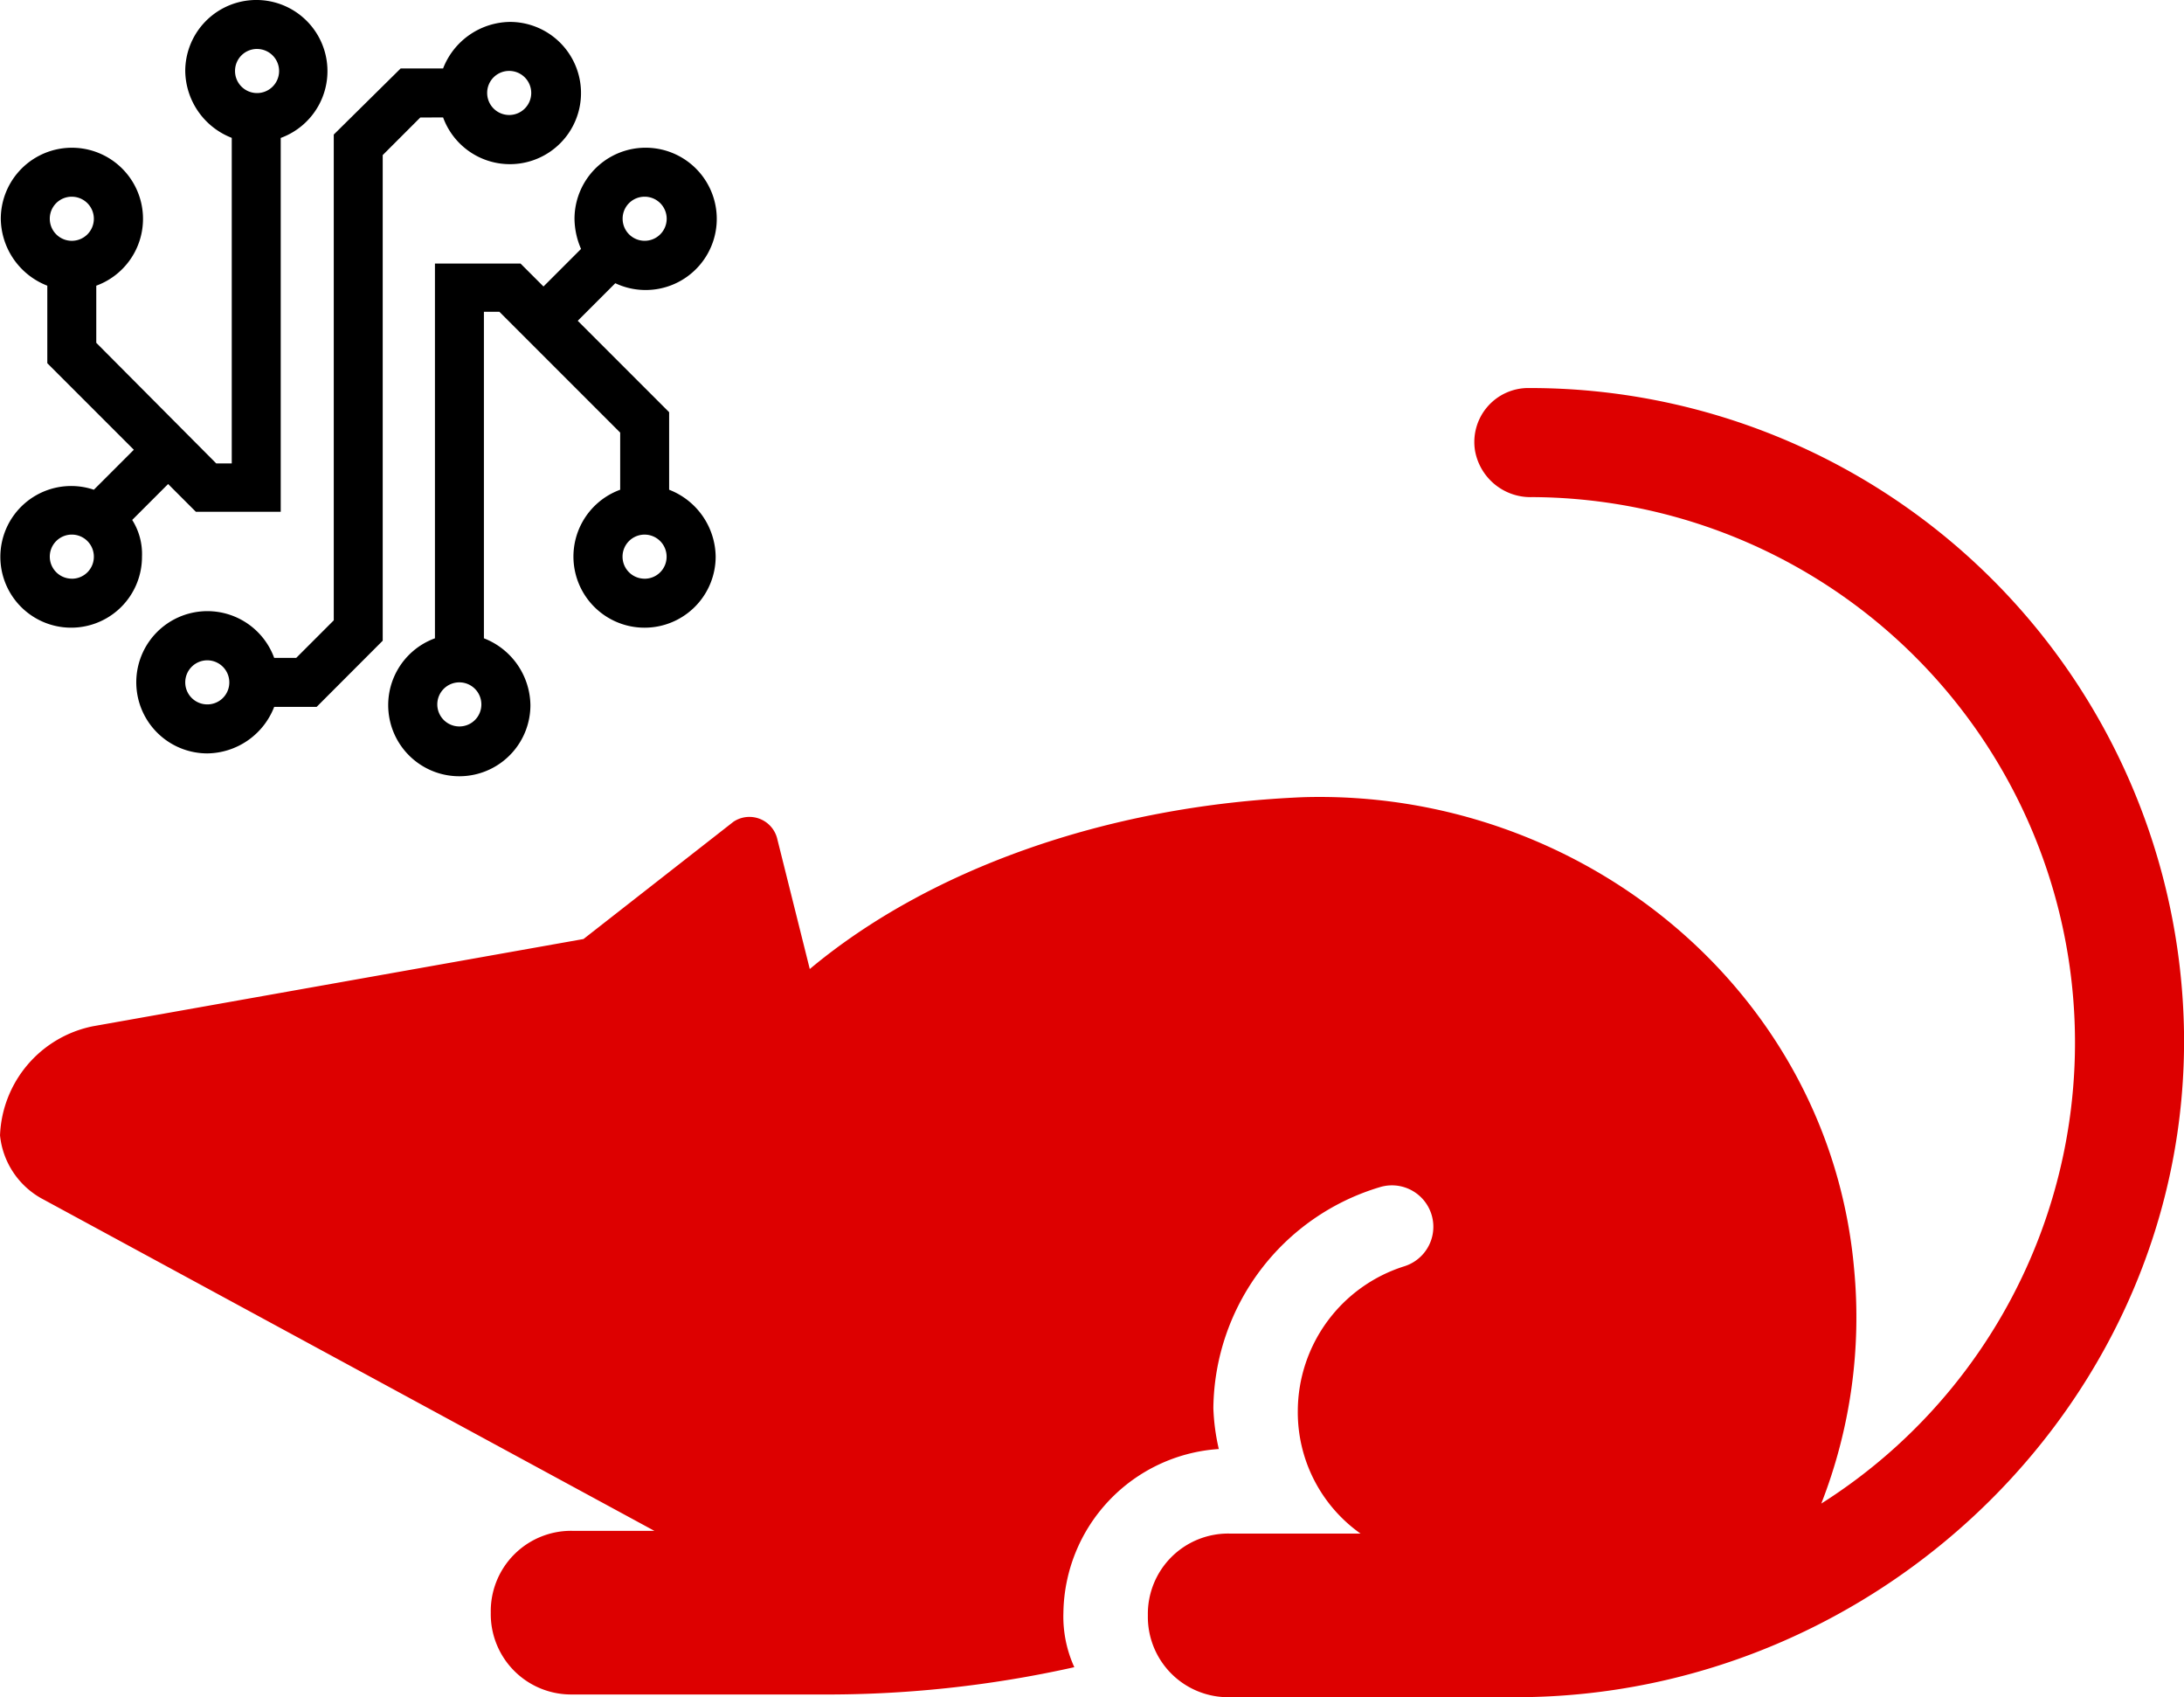
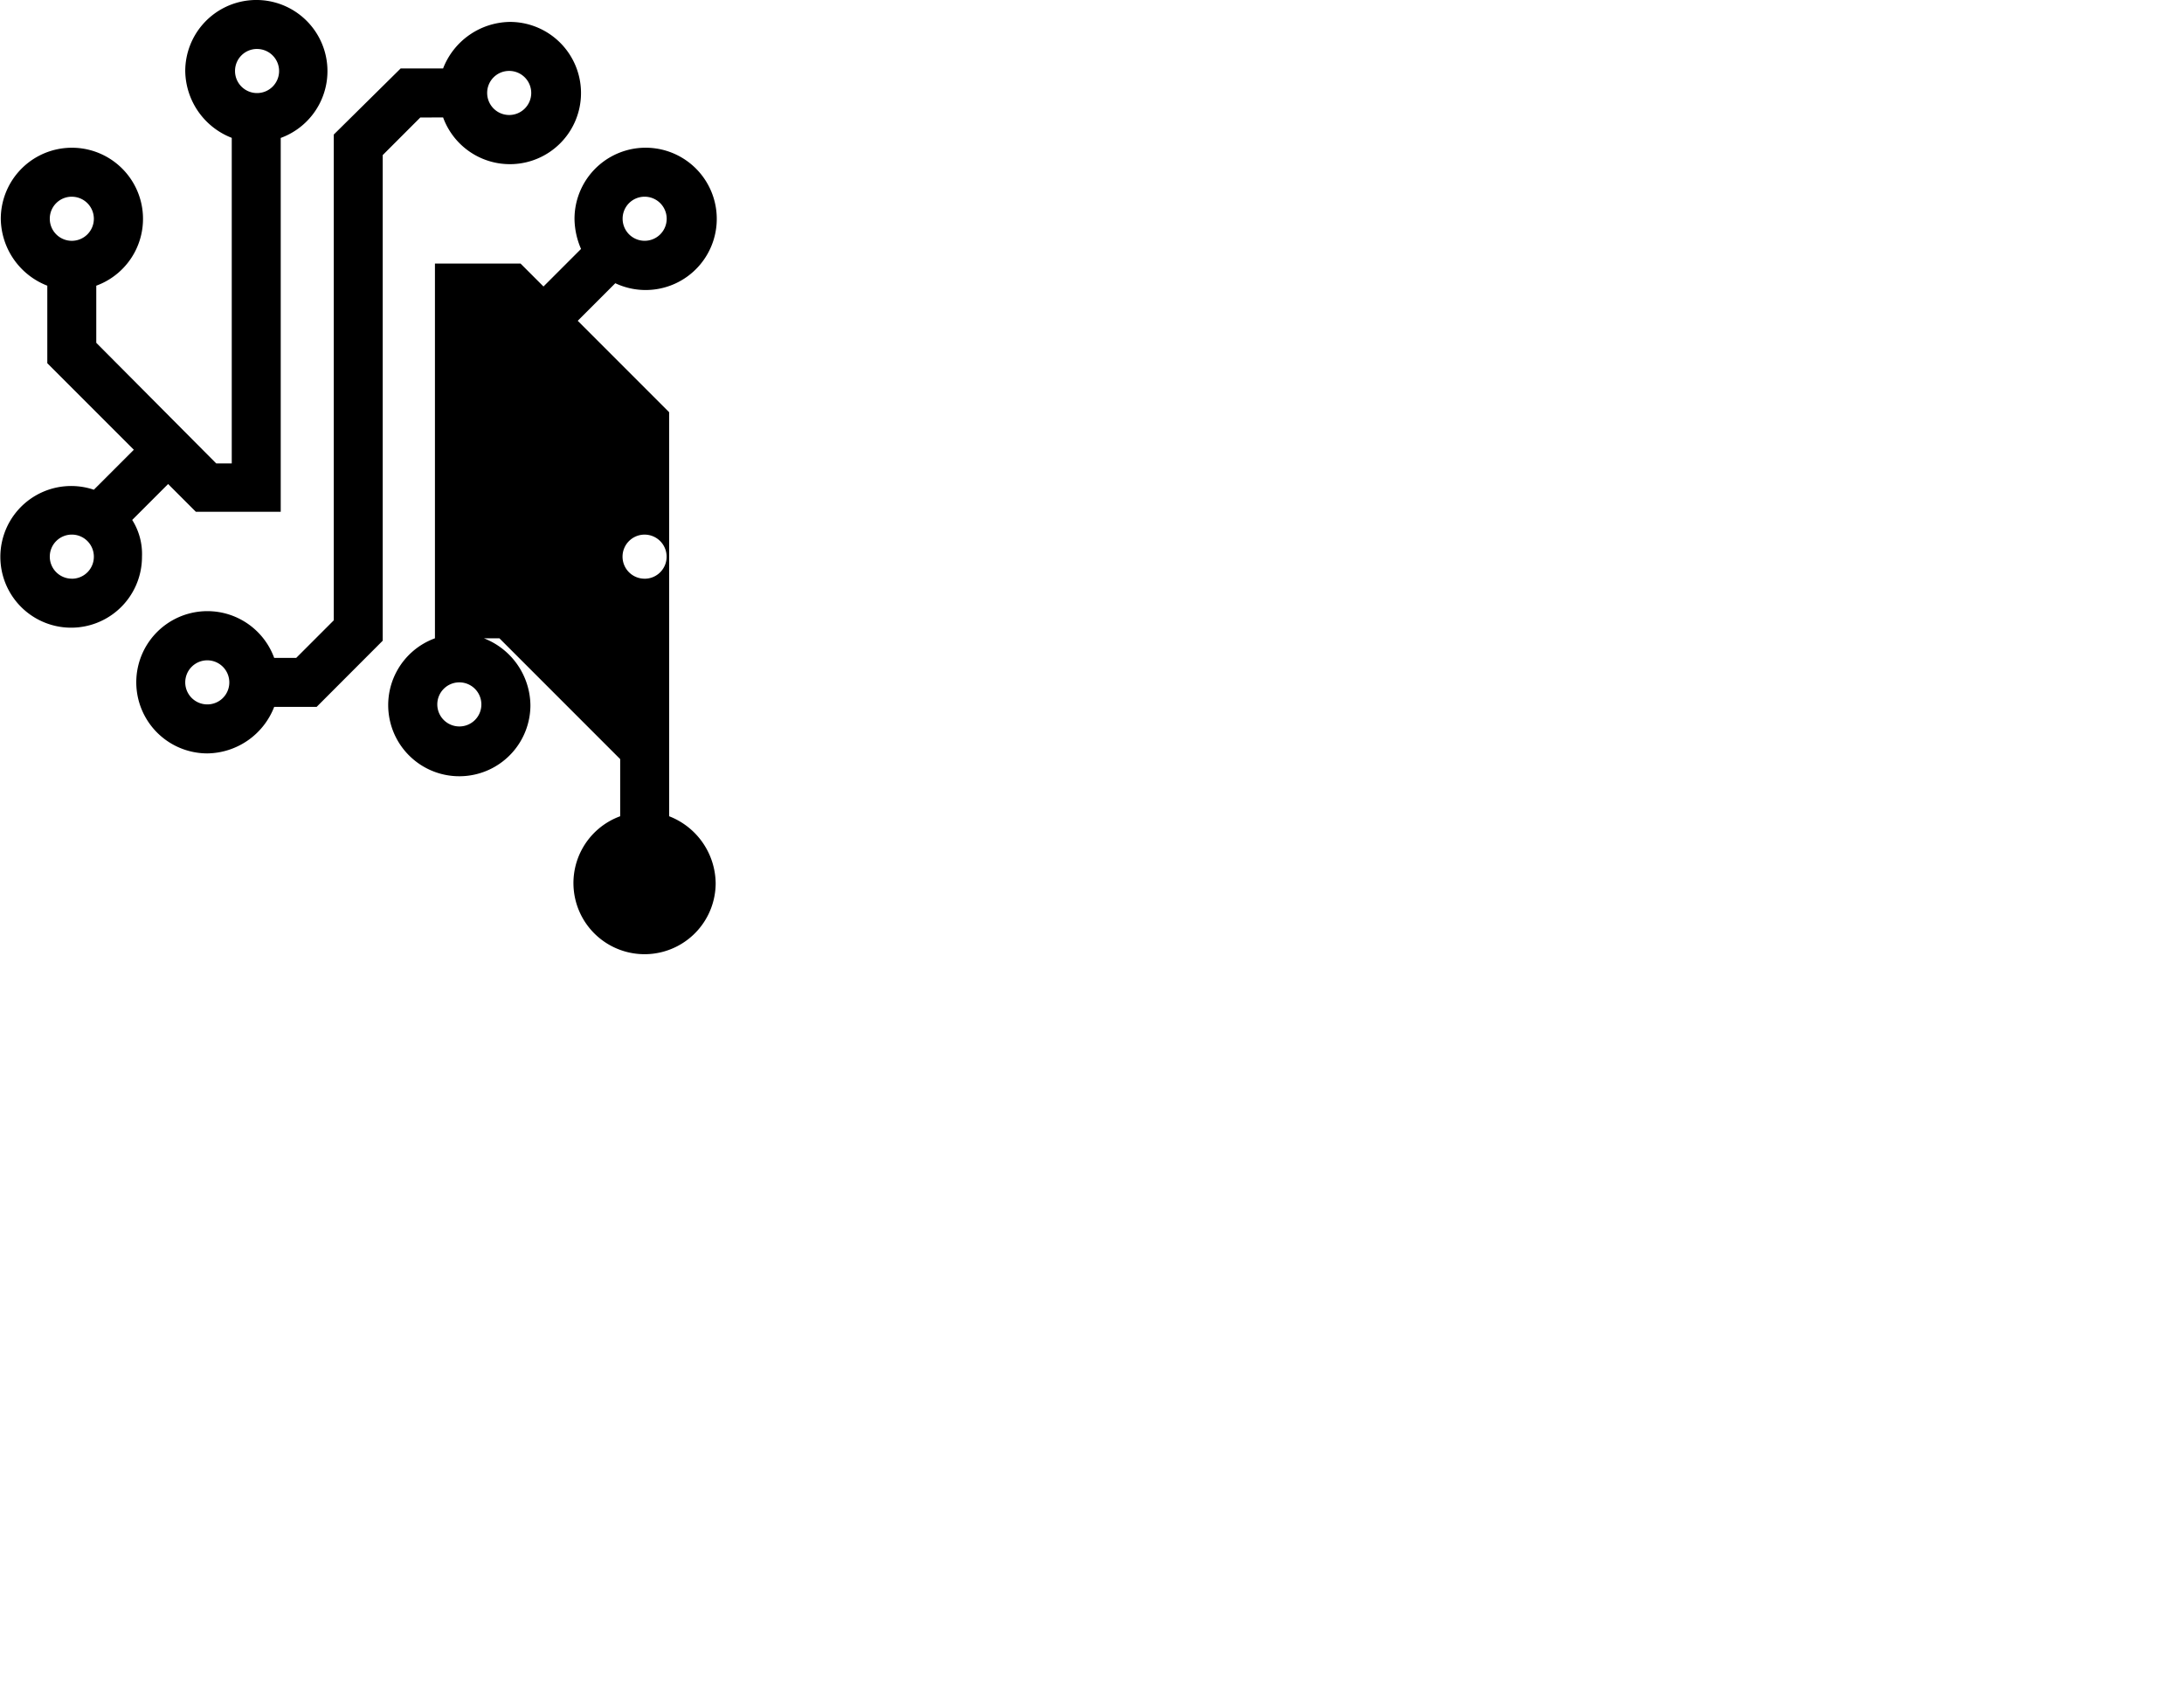
<svg xmlns="http://www.w3.org/2000/svg" width="104.671" height="81.318" viewBox="0 0 104.671 81.318">
  <g id="Mouse_and_Ai" data-name="Mouse and Ai" transform="translate(-498 -1724.187)">
-     <path id="noun-artificial-intelligence-2217293" d="M79.522,54.914l1.721-1.721,1.33,1.33H86.64V36.611A3.408,3.408,0,1,0,82.064,33.4a3.486,3.486,0,0,0,2.229,3.207v15.6H83.55L77.8,46.427V43.69a3.408,3.408,0,1,0-4.576-3.207,3.486,3.486,0,0,0,2.229,3.207v3.715L79.6,51.551l-1.916,1.916a3.394,3.394,0,1,0,2.307,3.207,3.055,3.055,0,0,0-.469-1.76Zm5.984-22.565A1.056,1.056,0,1,1,84.45,33.4,1.051,1.051,0,0,1,85.506,32.348Zm-8.878,7.079a1.056,1.056,0,1,1-1.056,1.056A1.051,1.051,0,0,1,76.628,39.427Zm0,18.3a1.056,1.056,0,1,1,1.056-1.056A1.051,1.051,0,0,1,76.628,57.73Zm17.794-22.1a3.408,3.408,0,1,0,3.207-4.576,3.486,3.486,0,0,0-3.207,2.229H92.389l-3.207,3.168V59.724l-1.8,1.8H86.327A3.408,3.408,0,1,0,83.12,66.1a3.486,3.486,0,0,0,3.207-2.229h2.034L91.528,60.7V37.433l1.8-1.8ZM97.59,33.4a1.056,1.056,0,1,1-1.056,1.056A1.051,1.051,0,0,1,97.59,33.4ZM83.12,63.752A1.056,1.056,0,1,1,84.176,62.7,1.051,1.051,0,0,1,83.12,63.752Zm22.135-10.285V49.752l-4.38-4.38,1.8-1.8a3.409,3.409,0,1,0-1.955-3.09,3.7,3.7,0,0,0,.313,1.447l-1.8,1.8-1.1-1.1H94.031V60.585a3.408,3.408,0,1,0,4.576,3.207,3.486,3.486,0,0,0-2.229-3.207V44.941h.743l5.788,5.788v2.738a3.408,3.408,0,1,0,4.576,3.207,3.486,3.486,0,0,0-2.229-3.207Zm-1.173-14.04a1.056,1.056,0,1,1-1.056,1.056A1.051,1.051,0,0,1,104.082,39.427ZM95.2,64.808a1.056,1.056,0,1,1,1.056-1.056A1.051,1.051,0,0,1,95.2,64.808Zm8.878-7.079a1.056,1.056,0,1,1,1.056-1.056A1.051,1.051,0,0,1,104.082,57.73Z" transform="translate(424.814 1694.185)" />
+     <path id="noun-artificial-intelligence-2217293" d="M79.522,54.914l1.721-1.721,1.33,1.33H86.64V36.611A3.408,3.408,0,1,0,82.064,33.4a3.486,3.486,0,0,0,2.229,3.207v15.6H83.55L77.8,46.427V43.69a3.408,3.408,0,1,0-4.576-3.207,3.486,3.486,0,0,0,2.229,3.207v3.715L79.6,51.551l-1.916,1.916a3.394,3.394,0,1,0,2.307,3.207,3.055,3.055,0,0,0-.469-1.76Zm5.984-22.565A1.056,1.056,0,1,1,84.45,33.4,1.051,1.051,0,0,1,85.506,32.348Zm-8.878,7.079a1.056,1.056,0,1,1-1.056,1.056A1.051,1.051,0,0,1,76.628,39.427Zm0,18.3a1.056,1.056,0,1,1,1.056-1.056A1.051,1.051,0,0,1,76.628,57.73Zm17.794-22.1a3.408,3.408,0,1,0,3.207-4.576,3.486,3.486,0,0,0-3.207,2.229H92.389l-3.207,3.168V59.724l-1.8,1.8H86.327A3.408,3.408,0,1,0,83.12,66.1a3.486,3.486,0,0,0,3.207-2.229h2.034L91.528,60.7V37.433l1.8-1.8ZM97.59,33.4a1.056,1.056,0,1,1-1.056,1.056A1.051,1.051,0,0,1,97.59,33.4ZM83.12,63.752A1.056,1.056,0,1,1,84.176,62.7,1.051,1.051,0,0,1,83.12,63.752Zm22.135-10.285V49.752l-4.38-4.38,1.8-1.8a3.409,3.409,0,1,0-1.955-3.09,3.7,3.7,0,0,0,.313,1.447l-1.8,1.8-1.1-1.1H94.031V60.585a3.408,3.408,0,1,0,4.576,3.207,3.486,3.486,0,0,0-2.229-3.207h.743l5.788,5.788v2.738a3.408,3.408,0,1,0,4.576,3.207,3.486,3.486,0,0,0-2.229-3.207Zm-1.173-14.04a1.056,1.056,0,1,1-1.056,1.056A1.051,1.051,0,0,1,104.082,39.427ZM95.2,64.808a1.056,1.056,0,1,1,1.056-1.056A1.051,1.051,0,0,1,95.2,64.808Zm8.878-7.079a1.056,1.056,0,1,1,1.056-1.056A1.051,1.051,0,0,1,104.082,57.73Z" transform="translate(424.814 1694.185)" />
    <g id="Group_76" data-name="Group 76" transform="translate(498 1742.783)">
      <g id="Group_67" data-name="Group 67">
        <g id="Group_66" data-name="Group 66">
-           <path id="Path_36" data-name="Path 36" d="M100.228,32.145,76.707,36.326,69.52,41.945a1.373,1.373,0,0,1-2.091-.784l-1.568-6.272c-5.619,4.7-14.112,7.84-23.651,8.233-13.328.392-25.219-9.278-26.4-22.606A24.523,24.523,0,0,1,17.383,9.278,26.137,26.137,0,0,0,31.234,57.5a2.7,2.7,0,0,1,2.744,2.221,2.587,2.587,0,0,1-2.613,3.005A31.346,31.346,0,0,1,0,31.884C-.258,14.374,14.508,0,32.018,0h13.72a3.85,3.85,0,0,1,3.92,3.92,3.85,3.85,0,0,1-3.92,3.92H39.466a7.118,7.118,0,0,1,3.006,5.88,7.294,7.294,0,0,1-5.1,6.925,1.984,1.984,0,0,0,1.176,3.79,11.175,11.175,0,0,0,7.971-10.584,10.111,10.111,0,0,0-.261-1.96,7.972,7.972,0,0,0,7.448-7.84,5.847,5.847,0,0,0-.523-2.613A54.416,54.416,0,0,1,65.47.131H77.23a3.85,3.85,0,0,1,3.92,3.92,3.85,3.85,0,0,1-3.92,3.92H73.31l29.4,15.942a3.912,3.912,0,0,1,1.96,3.005A5.554,5.554,0,0,1,100.228,32.145Z" transform="translate(104.671 62.722) rotate(180)" fill="#d00" />
-         </g>
+           </g>
      </g>
    </g>
  </g>
</svg>